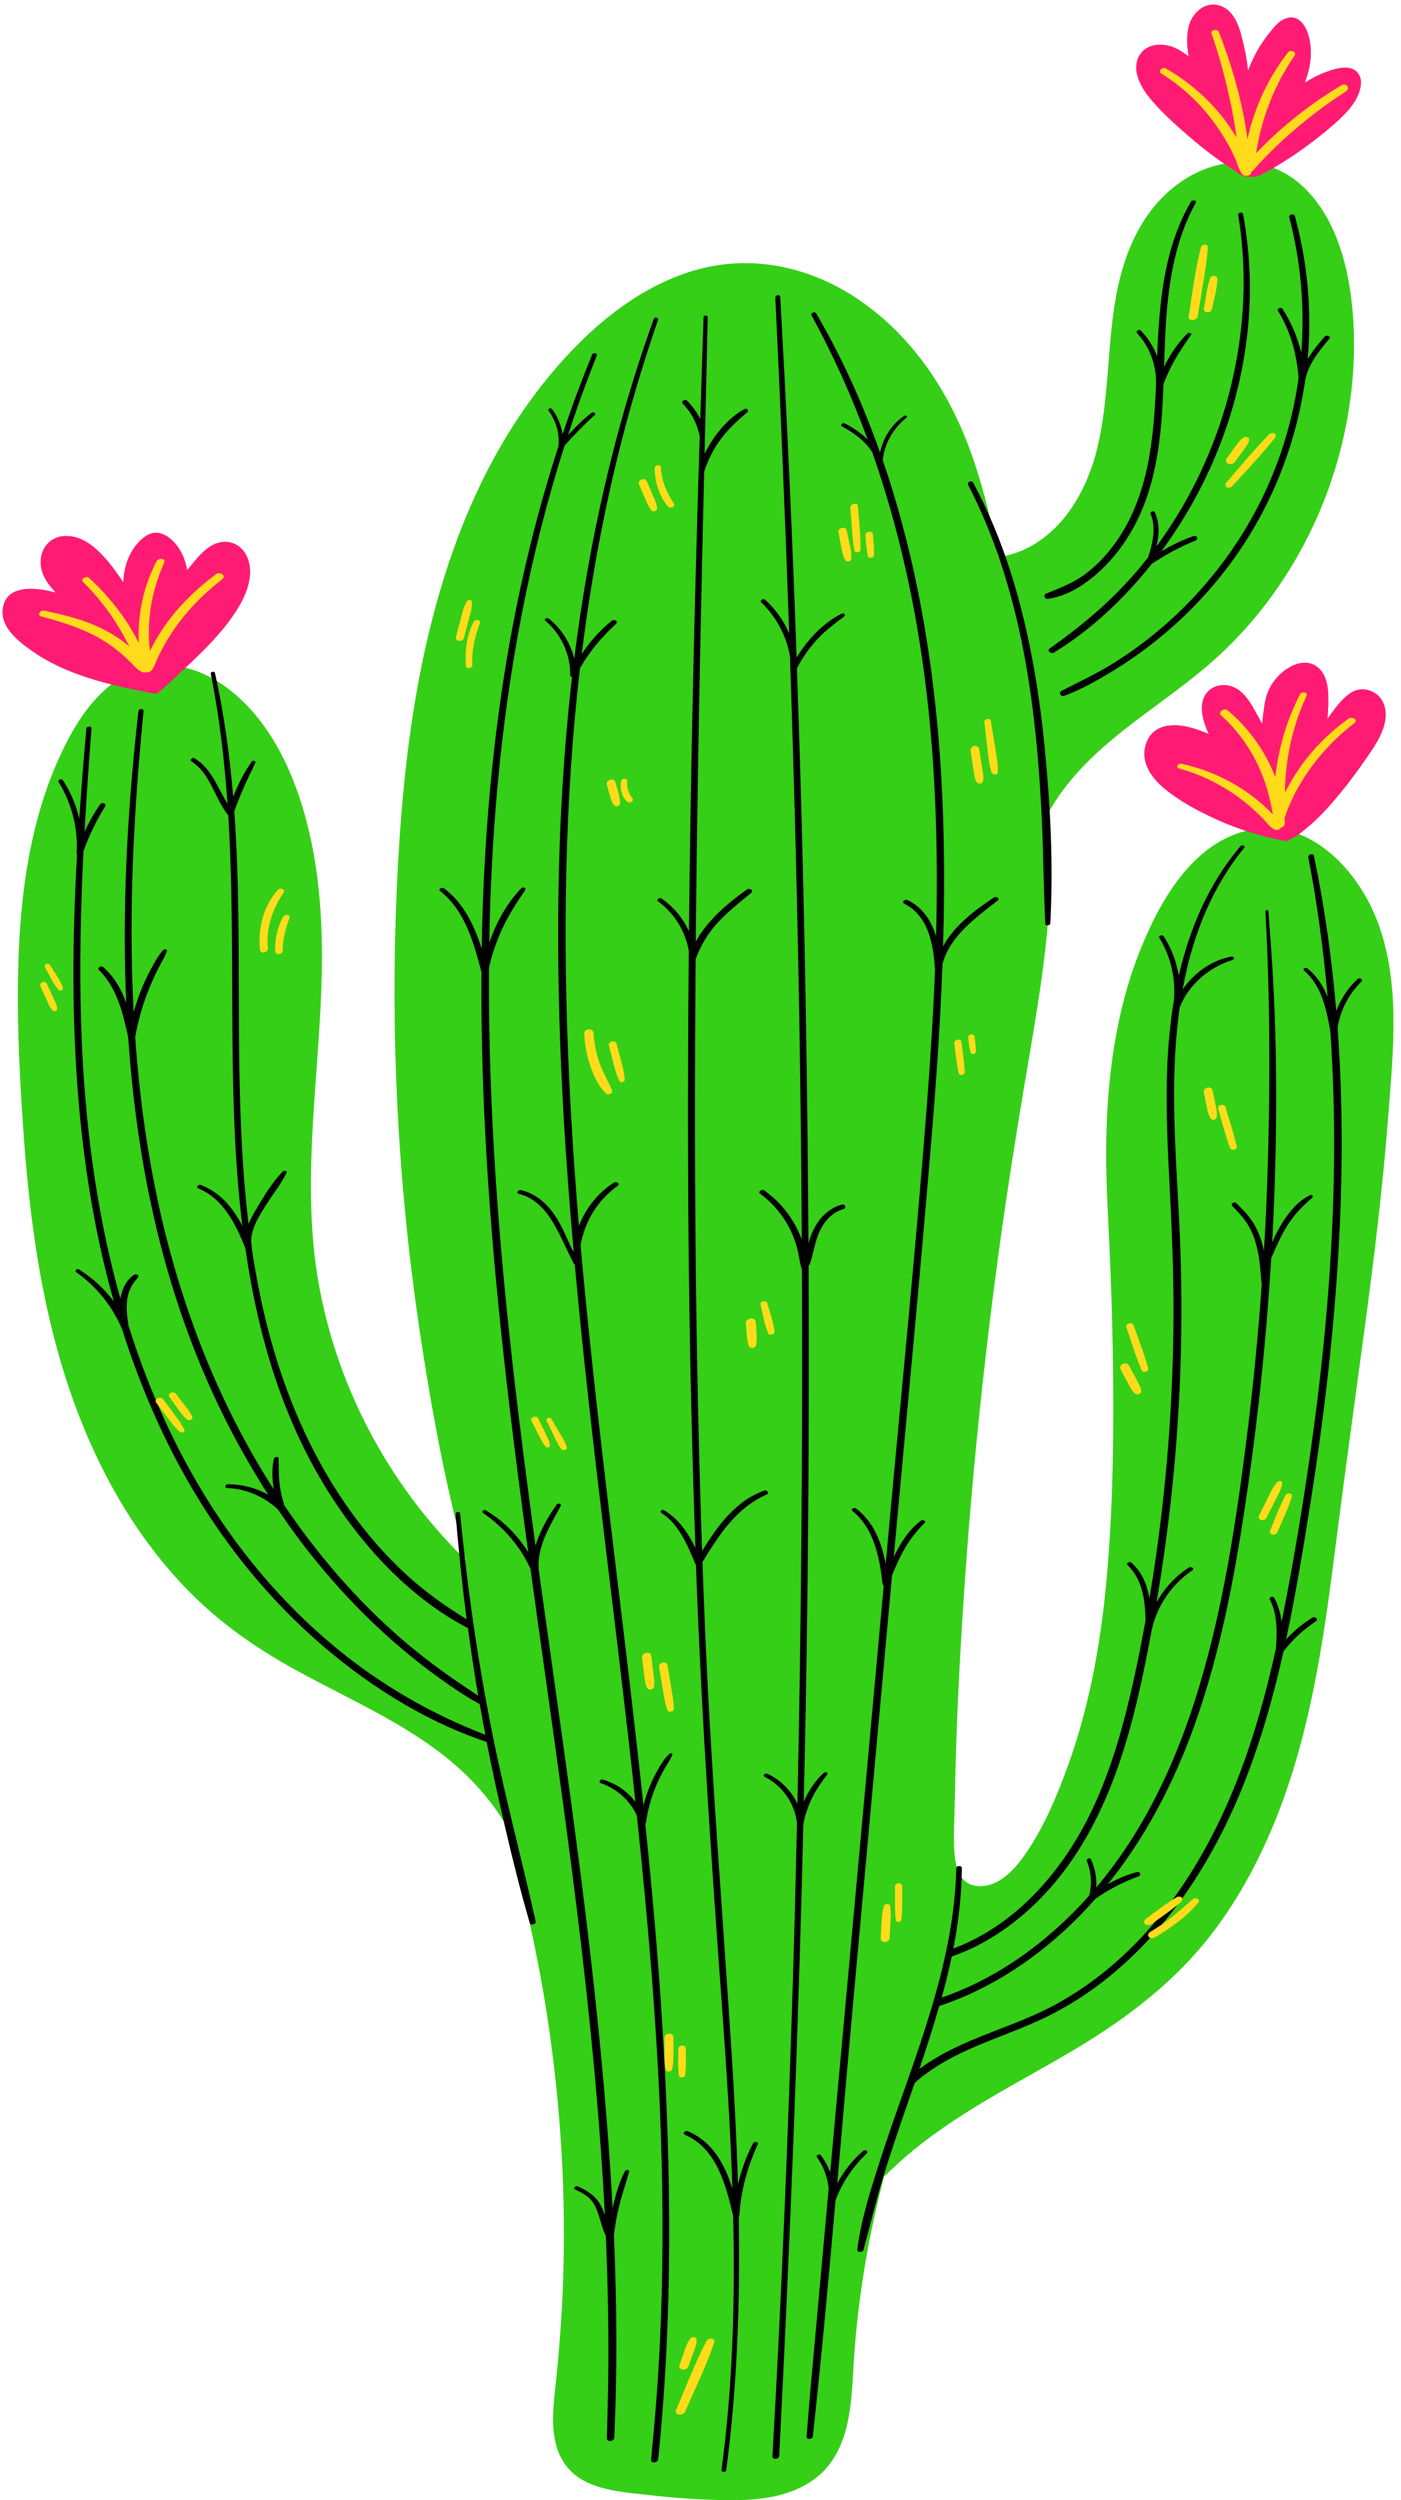
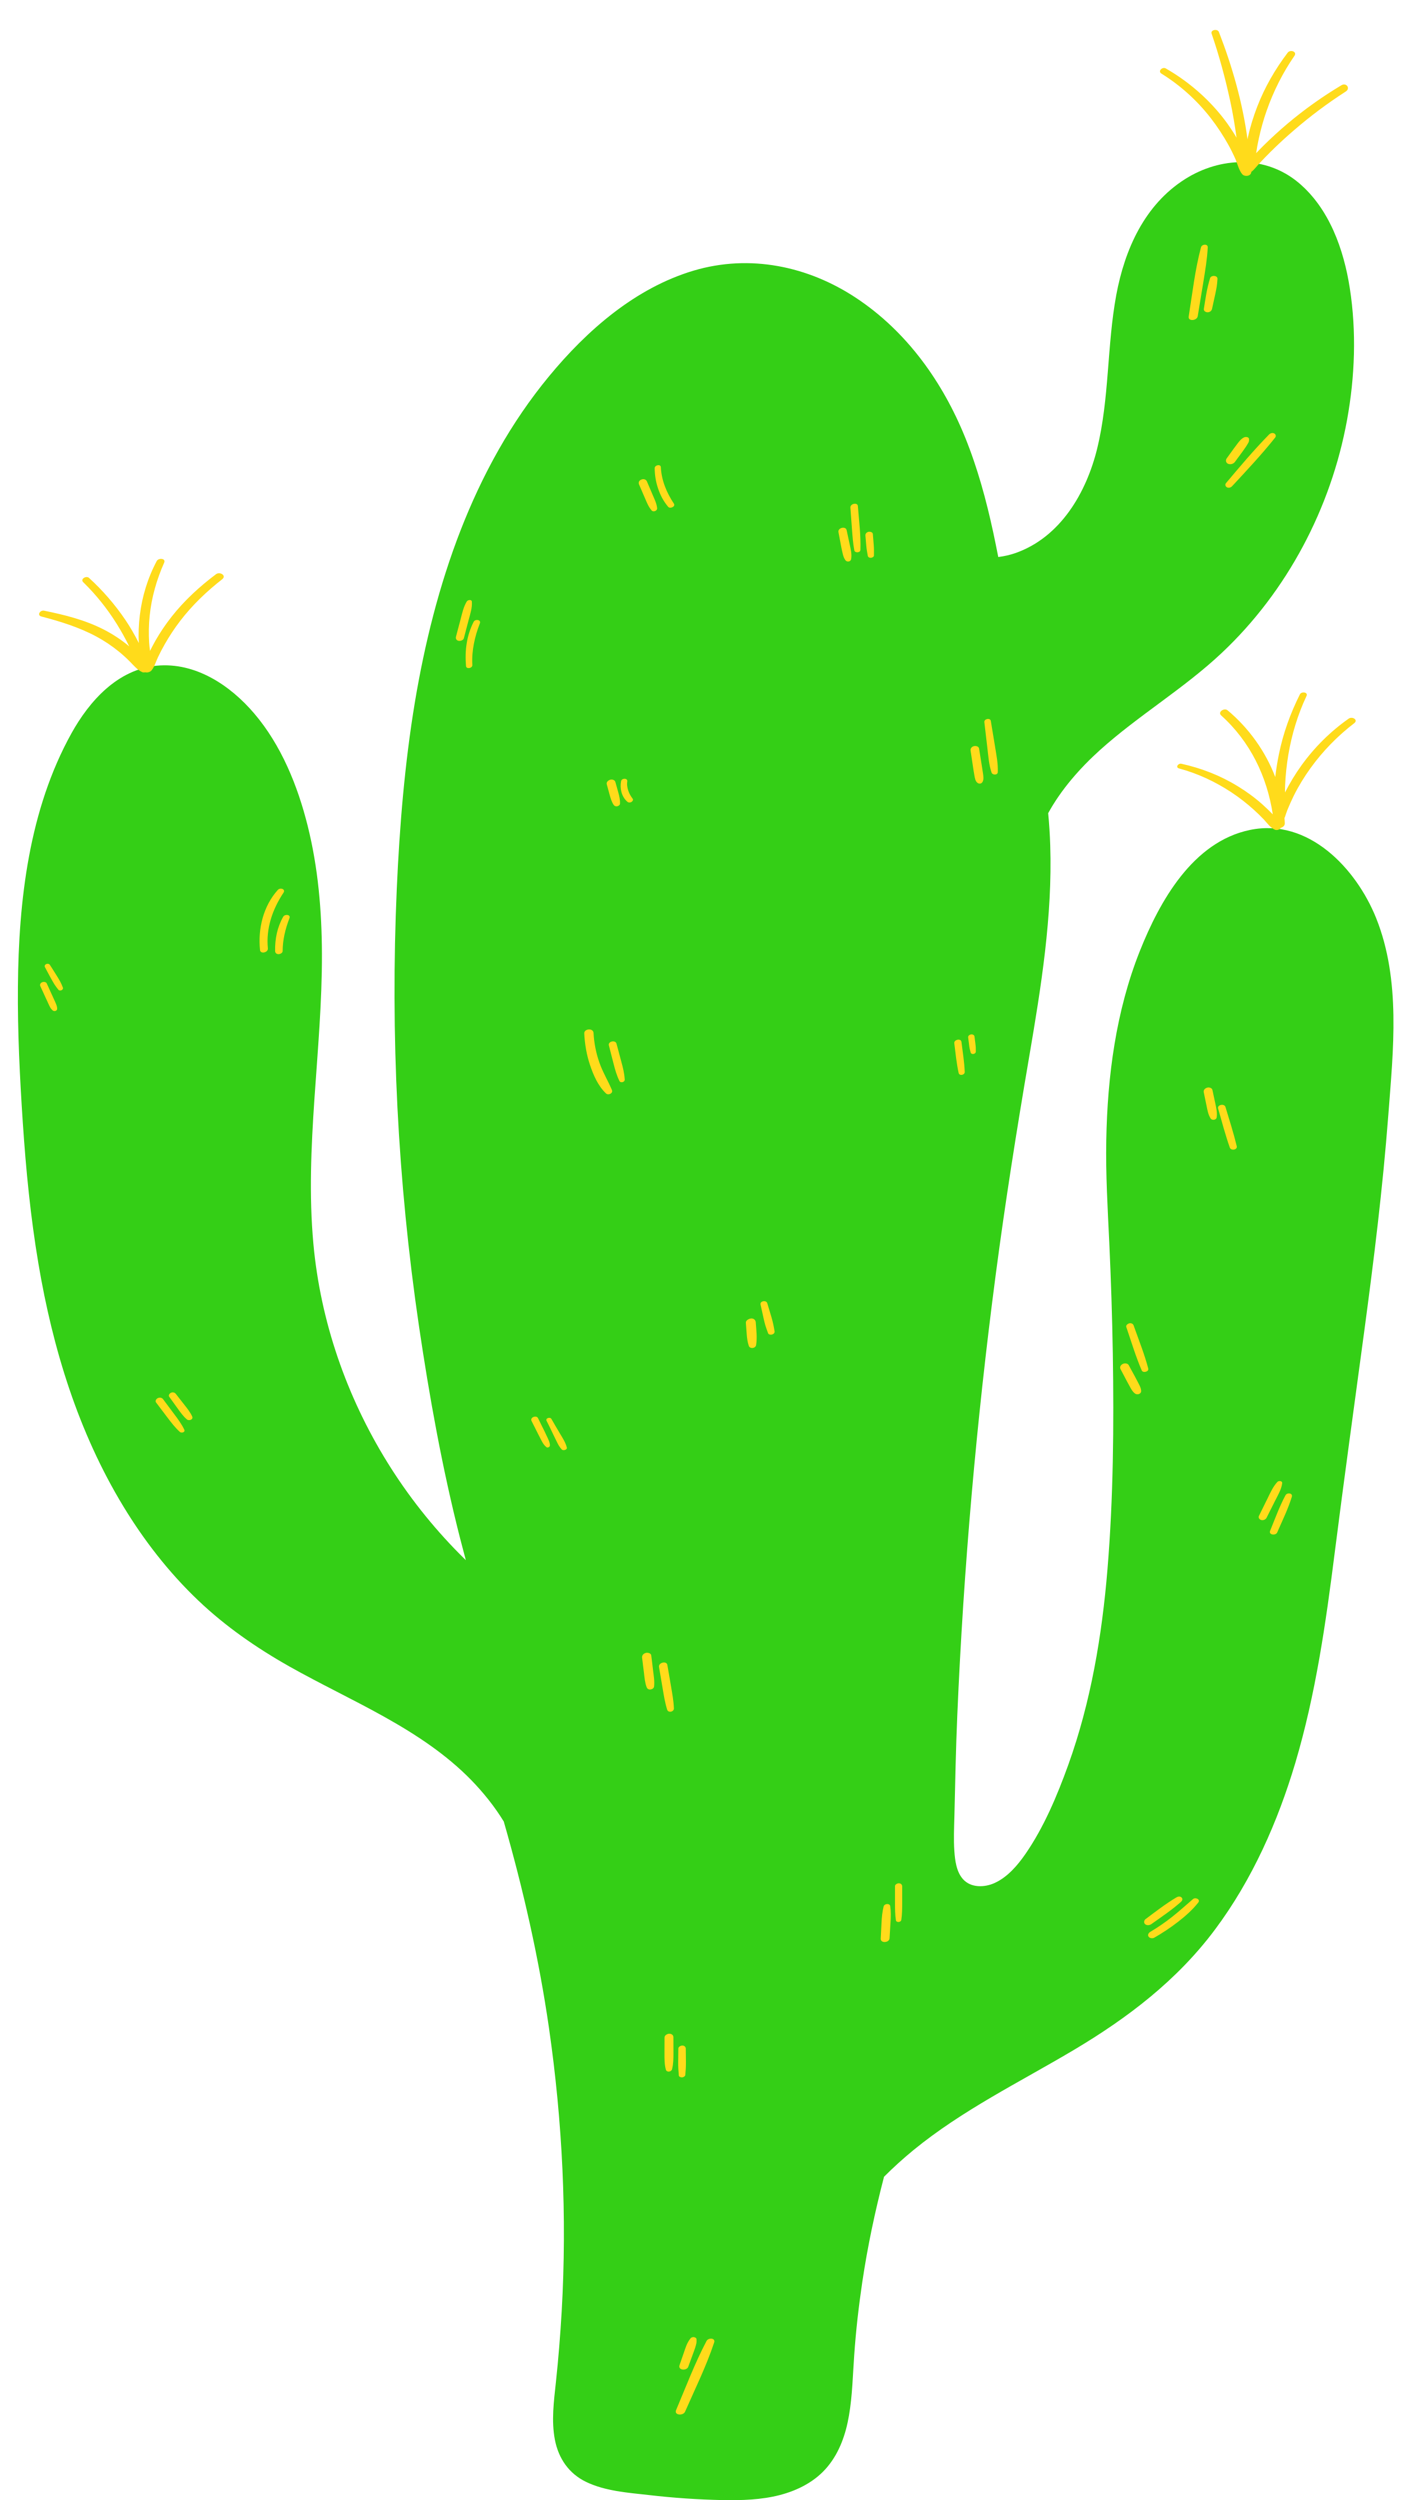
<svg xmlns="http://www.w3.org/2000/svg" fill="#000000" height="500.9" preserveAspectRatio="xMidYMid meet" version="1" viewBox="-0.5 -0.9 280.7 500.9" width="280.7" zoomAndPan="magnify">
  <g id="change1_1">
    <path d="M277.66,222.48c-1.11,14.59-2.91,29.12-4.86,43.61c-1.97,14.67-4.01,29.34-5.87,44.02 c-1.8,14.2-3.82,28.45-7.91,42.21c-3.53,11.84-8.64,23.38-16.05,33.32c-7.61,10.22-17.53,17.76-28.4,24.22 c-10.83,6.43-22.29,12.02-32.08,20.04c-2.02,1.66-3.99,3.44-5.87,5.32c-1.8,6.94-3.29,13.94-4.35,21.06 c-0.72,4.86-1.28,9.75-1.62,14.65c-0.29,4.04-0.36,8.11-1.05,12.11c-0.62,3.68-1.86,7.32-4.26,10.23c-2.44,2.97-5.92,4.76-9.6,5.72 c-3.71,0.96-7.62,1.08-11.44,1.01c-4.94-0.1-9.88-0.44-14.79-1.01c-4.17-0.47-8.73-0.78-12.57-2.63c-3.46-1.66-5.54-4.71-6.26-8.43 c-0.74-3.82-0.21-7.72,0.2-11.55c0.5-4.73,0.89-9.49,1.16-14.25c1.08-18.93,0.16-37.96-2.55-56.72c-2.02-13.99-5.16-27.8-9.06-41.38 c-0.01-0.02-0.03-0.03-0.04-0.05c-1.8-2.93-3.95-5.62-6.34-8.1c-10.1-10.43-24.16-15.9-36.59-22.91c-6.59-3.73-12.77-8-18.27-13.24 c-5.83-5.55-10.81-11.96-14.98-18.83c-9.01-14.84-14.14-31.57-17.01-48.61c-1.58-9.36-2.5-18.8-3.13-28.25 c-0.6-9.06-1.06-18.14-0.98-27.23c0.13-17.26,2.22-35.47,10.73-50.8c3.61-6.49,9.25-12.79,17.1-13.54 c7.72-0.72,14.69,3.91,19.51,9.57c5.42,6.35,8.72,14.51,10.72,22.54c2.09,8.37,2.82,17,2.85,25.61c0.06,19.39-3.49,38.71-1.71,58.11 c1.42,15.52,6.63,30.56,14.83,43.8c4.11,6.64,8.99,12.82,14.49,18.37c0.4,0.41,0.81,0.8,1.22,1.21c-0.39-1.46-0.77-2.91-1.15-4.38 c-3.57-14.01-6.14-28.3-8.25-42.6c-2.13-14.49-3.56-29.08-4.3-43.7c-0.74-14.63-0.78-29.29-0.13-43.92 c0.56-12.49,1.58-24.98,3.63-37.33c3.9-23.34,11.58-46.71,26.82-65.2c7.64-9.27,17.32-17.74,29.02-21.23 c11.24-3.34,22.93-0.92,32.6,5.5c10.13,6.72,17.29,16.79,21.82,27.96c2.48,6.13,4.22,12.53,5.61,18.98c0.35,1.65,0.69,3.3,1.01,4.94 c1.19-0.15,2.35-0.41,3.49-0.81c8.98-3.17,14.17-12.11,16.32-20.9c2.47-10.09,1.95-20.6,3.83-30.78c1.7-9.15,5.67-18.09,13.79-23.23 c7.09-4.48,16.12-4.81,22.73,0.72c6.17,5.17,9.07,13.4,10.27,21.13c1.36,8.71,1.03,17.75-0.55,26.41 c-3.21,17.64-12.02,34.37-25.11,46.68c-7.6,7.16-16.66,12.49-24.41,19.47c-4.01,3.62-7.74,7.86-10.36,12.63 c0.2,2.13,0.34,4.27,0.41,6.42c0.46,14.25-1.83,28.41-4.22,42.41c-2.49,14.56-4.8,29.14-6.72,43.78 c-3.84,29.24-6.42,58.64-7.68,88.11c-0.29,6.76-0.42,13.53-0.58,20.3c-0.06,2.3-0.17,4.6-0.01,6.9c0.13,1.89,0.4,4.14,1.71,5.63 c1.57,1.79,4.31,1.72,6.34,0.8c2.57-1.16,4.57-3.49,6.15-5.76c3.74-5.4,6.4-11.75,8.62-17.9c4.53-12.59,6.76-25.89,7.86-39.2 c1.18-14.33,1.3-28.79,1.07-43.18c-0.12-7.43-0.37-14.86-0.71-22.29c-0.32-6.83-0.73-13.65-0.6-20.49 c0.23-12.84,1.94-25.86,6.7-37.85c3.97-9.99,10.61-21.95,22.1-24.32c11.74-2.43,21.28,7.73,25.27,17.66 C280.2,195.48,278.65,209.45,277.66,222.48z" fill="#34cf16" />
  </g>
  <g id="change2_1">
-     <path d="M99.25,351.69c2.32,10.83,5.18,21.55,7.57,32.36c0.14,0.63-1.01,0.91-1.19,0.29c-1.81-6.22-3.38-12.5-4.85-18.81 c-1.36-5.79-2.63-11.59-3.78-17.43c-12.89-4.32-24.73-11.95-34.8-20.98c-10.77-9.67-19.69-21.28-26.58-33.99 c-4.79-8.84-8.63-18.15-11.66-27.72c-0.01-0.02-0.03-0.03-0.03-0.05c-1.9-4.53-5.12-8.54-9.14-11.36c-0.44-0.31,0.14-0.81,0.51-0.57 c2.74,1.7,5.1,3.88,7,6.42c-1.04-3.7-1.97-7.43-2.79-11.18c-3.56-16.41-5.04-33.2-5.27-49.97c-0.13-9.48,0.16-18.94,0.69-28.4 c-0.07-0.08-0.11-0.18-0.1-0.31c0.36-4.92-1.02-10.02-3.58-14.21c-0.28-0.45,0.59-0.76,0.85-0.36c1.57,2.4,2.64,4.99,3.28,7.69 c0.41-6.01,0.89-12.02,1.42-18.03c0.05-0.53,1.08-0.57,1.03,0.01c-0.16,2.14-0.32,4.28-0.48,6.43c-0.34,4.73-0.65,9.47-0.91,14.22 c0.88-1.92,1.92-3.77,3.13-5.49c0.36-0.5,1.37-0.18,0.97,0.46c-1.76,2.82-3.17,5.78-4.31,8.9c-0.57,11.48-0.84,22.98-0.48,34.47 c0.51,16.54,2.35,33.08,6.29,49.19c0.49,2.01,1.03,4.02,1.59,6.01c0.02-0.12,0.03-0.24,0.06-0.36c0.36-1.74,1.2-3.52,2.78-4.46 c0.37-0.22,1.03,0.18,0.67,0.59c-1.07,1.2-1.84,2.51-2.11,4.12c-0.31,1.83-0.07,3.69,0.21,5.51c3.55,11.28,8.24,22.21,14.28,32.38 c7.22,12.17,16.39,23.21,27.32,32.21c8.99,7.41,19.09,13.23,29.91,17.4c-0.4-2.04-0.78-4.09-1.14-6.14c-1.4-0.78-2.77-1.6-4.11-2.48 c-10.91-7.18-20.57-16.21-28.79-26.34c-2.68-3.29-5.18-6.72-7.56-10.23c-2.75-2.51-6.39-4.13-10.12-4.25 c-0.61-0.02-0.42-0.75,0.11-0.75c2.87,0,5.65,0.72,8.1,2.1c-4.2-6.53-7.92-13.37-11.15-20.43c-5.89-12.88-10.07-26.44-12.86-40.32 c-2.05-10.21-3.34-20.55-4.05-30.93c-1.04-4.76-2.24-9.89-5.83-13.43c-0.46-0.45,0.41-0.97,0.81-0.62c2.24,1.94,3.64,4.46,4.63,7.16 c-0.14-3.31-0.25-6.62-0.28-9.93c-0.17-16.21,0.92-32.4,2.72-48.51c0.06-0.53,1.1-0.57,1.04,0.01c-0.2,1.97-0.38,3.94-0.56,5.91 c-1.42,15.94-2.19,31.97-1.7,47.98c0.07,2.14,0.16,4.28,0.27,6.41c0.41-1.44,0.88-2.87,1.43-4.26c0.56-1.42,1.2-2.81,1.92-4.16 c0.73-1.35,1.52-2.9,2.59-4.02c0.25-0.26,0.86-0.15,0.7,0.29c-0.49,1.36-1.36,2.64-1.99,3.95c-0.65,1.36-1.26,2.74-1.81,4.14 c-1.12,2.88-1.95,5.85-2.5,8.89c-0.01,0.03-0.03,0.06-0.04,0.1c0.86,12.24,2.54,24.43,5.32,36.39c3.09,13.24,7.53,26.16,13.5,38.38 c2.67,5.47,5.66,10.79,8.95,15.93c-0.05-0.33-0.1-0.66-0.14-0.99c-0.18-1.7-0.23-3.5,0.18-5.17c0.09-0.36,0.9-0.55,0.92-0.07 c0.06,1.67,0,3.33,0.19,5c0.17,1.51,0.51,3,0.98,4.45c3.24,4.79,6.75,9.41,10.54,13.78c4.3,4.96,8.96,9.61,13.98,13.86 c4.53,3.84,9.36,7.22,14.31,10.47c-0.2-1.14-0.39-2.27-0.57-3.41c-0.54-3.37-1.04-6.74-1.48-10.12 c-11.23-5.85-20.44-15.67-27.25-26.18c-9.81-15.13-14.82-32.34-17.36-49.99c-1.94-4.77-4.39-9.88-9.45-11.95 c-0.5-0.2,0.05-0.84,0.45-0.69c3.97,1.43,6.51,4.62,8.4,8.19c-0.86-7.1-1.35-14.24-1.63-21.33c-0.78-20.28,0.06-40.7-1.19-60.96 c-0.03-0.02-0.07-0.04-0.1-0.07c-2.63-3.34-3.5-8.25-7.23-10.66c-0.5-0.32,0.14-0.9,0.56-0.65c3.43,2.05,4.62,5.89,6.62,9.12 c-0.61-8.72-1.62-17.42-3.35-26.05c-0.08-0.44,0.74-0.58,0.84-0.14c1.83,8.18,2.95,16.46,3.65,24.79c0.97-2.49,2.19-4.89,3.73-7.07 c0.21-0.3,0.9-0.11,0.7,0.29c-1.55,3.17-3.05,6.36-4.21,9.71c0.51,7.05,0.73,14.14,0.82,21.21c0.28,20.37-0.41,41.13,2.04,61.44 c0.42-1,0.96-1.97,1.5-2.9c1.54-2.63,3.23-5.41,5.35-7.61c0.24-0.26,0.99-0.16,0.76,0.3c-1.2,2.4-2.97,4.54-4.37,6.83 c-1.42,2.32-3.18,5.08-2.59,7.93c0.02,0.09,0.01,0.18-0.01,0.26c1.01,6.83,2.4,13.61,4.36,20.29c3.34,11.42,8.28,22.41,15.19,32.13 c3.37,4.72,7.18,9.15,11.46,13.07c3.72,3.41,7.77,6.28,12.03,8.9c-0.89-6.99-1.61-14.02-2.2-21.06c-0.04-0.48,0.85-0.64,0.9-0.17 c0.64,6.45,1.38,12.88,2.27,19.3c0.13,0.92,0.26,1.84,0.39,2.76c0.07,0.52,0.15,1.04,0.23,1.56c0.69,4.7,1.48,9.4,2.34,14.08 c0,0.01,0.01,0.01,0.01,0.01c0,0.07,0.02,0.14,0.03,0.21c0.44,2.37,0.89,4.74,1.38,7.11c0.09,0.45,0.18,0.89,0.27,1.34 C98.81,349.64,99.02,350.67,99.25,351.69z M208.29,164.61c0.28,6.53,0.32,13.06,0.64,19.58c0.02,0.49,0.99,0.36,1.01-0.1 c0.63-11.9,0-23.97-1.19-35.82c-1.18-11.71-3.2-23.38-6.78-34.61c-1.97-6.17-4.45-12.18-7.5-17.89c-0.27-0.5-1.29-0.09-1,0.47 C204.3,117.19,207.29,141.34,208.29,164.61z M209.4,119.08c4.86-0.59,9.5-4.25,12.65-7.8c3.36-3.77,5.84-8.31,7.41-13.11 c2.35-7.18,2.88-14.64,3.16-22.14c0.64-1.65,1.37-3.27,2.25-4.81c1-1.73,2.13-3.38,3.26-5.03c0.27-0.4-0.48-0.51-0.71-0.29 c-1.94,1.9-3.48,4.22-4.69,6.7c0.14-4.23,0.27-8.46,0.69-12.65c0.7-7,2.2-14.01,5.65-20.2c0.3-0.53-0.7-0.67-0.96-0.23 c-5.47,9.39-6.33,20.29-6.77,30.95c-0.73-1.9-1.84-3.67-3.28-5.15c-0.33-0.34-1.11,0.11-0.73,0.52c2.6,2.84,3.96,6.67,3.78,10.51 c-0.47,10.91-1.55,22.25-8.05,31.39c-1.68,2.37-3.69,4.54-6.02,6.3c-2.46,1.86-5.15,2.85-7.96,4 C208.49,118.3,208.76,119.16,209.4,119.08z M231.19,108.59c0.15-0.6,0.28-1.2,0.36-1.83c0.2-1.72,0.06-3.43-0.67-5.02 c-0.2-0.44-1.06-0.12-0.85,0.36c0.66,1.53,0.7,3.19,0.46,4.82c-0.2,1.29-0.53,2.63-0.98,3.88c-0.95,1.21-1.92,2.39-2.94,3.54 c-4.95,5.64-10.61,10.35-16.73,14.66c-0.68,0.48,0.23,1.21,0.82,0.85c7.48-4.58,14.09-10.81,19.61-17.79 c1.36-0.86,2.71-1.73,4.13-2.49c1.51-0.81,3.07-1.54,4.66-2.19c0.63-0.26,0.23-1.11-0.39-0.89c-1.69,0.6-3.32,1.31-4.9,2.17 c-0.53,0.29-1.06,0.59-1.59,0.91c1.88-2.55,3.62-5.19,5.2-7.87c6.73-11.38,11-24.22,12.2-37.4c0.68-7.44,0.33-14.96-1.02-22.31 c-0.1-0.52-1.06-0.32-0.98,0.2c2.11,12.77,1.09,25.95-2.55,38.35C242.09,90.58,237.4,100.15,231.19,108.59z M133.63,350.48 c-0.92,0.83-1.61,1.96-2.23,3.02c-0.66,1.13-1.23,2.3-1.72,3.51c-0.51,1.24-0.93,2.52-1.26,3.82c-1.5-14.21-3.2-28.4-4.91-42.58 c-2.79-23.2-5.63-46.4-7.68-69.67c0.85-4.74,3.33-8.95,7.4-11.87c0.64-0.46-0.25-0.98-0.76-0.65c-3.14,1.99-5.62,5.12-6.98,8.65 c-0.28-3.39-0.55-6.77-0.79-10.17c-1.96-27.21-2.63-54.56-0.8-81.8c0.44-6.6,1.04-13.19,1.81-19.77c1.89-3.31,4.36-6.26,7.17-8.83 c0.59-0.54-0.28-1.08-0.8-0.67c-2.38,1.89-4.38,4.16-6.03,6.68c2.41-19.39,6.3-38.59,12.12-57.25c1.01-3.25,2.05-6.48,3.17-9.7 c0.18-0.51-0.68-0.65-0.84-0.22c-7.97,22.01-13.05,44.9-15.95,68.1c-0.75-3.16-2.55-6.03-5.14-8.07c-0.32-0.25-1.03,0.13-0.65,0.45 c3.17,2.68,5.03,6.73,4.99,10.89c0,0.27,0.16,0.41,0.36,0.45c-0.26,2.23-0.5,4.46-0.72,6.69c-2.65,27.15-2.51,54.5-0.94,81.7 c0.51,8.78,1.18,17.54,1.95,26.29c-0.01,0.14-0.03,0.28-0.03,0.42c-1.25-2.48-2.19-5.13-3.79-7.43c-1.63-2.35-3.89-4.31-6.74-4.93 c-0.53-0.11-0.99,0.63-0.36,0.77c2.91,0.67,5.07,2.9,6.6,5.36c1.7,2.73,2.91,5.78,4.39,8.63c0.04,0.08,0.11,0.13,0.19,0.17 c1.65,18.22,3.76,36.41,5.94,54.57c2.13,17.68,4.31,35.36,6.21,53.06c-1.64-2.12-3.92-3.71-6.56-4.45c-0.5-0.14-0.94,0.54-0.35,0.73 c3.16,1.05,5.79,3.44,7.19,6.44c1.1,10.38,2.09,20.78,2.92,31.19c2.29,28.93,3.19,58.03,0.91,86.99c-0.29,3.64-0.62,7.28-0.98,10.92 c-0.08,0.8,1.35,0.63,1.43-0.1c2.97-28.7,2.63-57.79,0.86-86.56c-0.83-13.61-2.04-27.19-3.44-40.75c0.06-0.07,0.11-0.16,0.13-0.26 c0.36-2.46,1-4.86,1.95-7.16c0.45-1.09,0.97-2.15,1.53-3.19c0.58-1.06,1.32-2.08,1.8-3.19 C134.37,350.37,133.84,350.29,133.63,350.48z M165.21,354.66c0.33-0.44-0.36-0.64-0.66-0.37c-1.72,1.56-3.07,3.6-4.01,5.81 c0.29-12.6,0.53-25.21,0.69-37.81c0.3-23.22,0.38-46.44,0.28-69.66c0.11-0.04,0.2-0.1,0.23-0.19c0.79-2.29,1.02-4.71,2.11-6.91 c0.94-1.88,2.48-3.58,4.56-4.16c0.71-0.2,0.5-1.1-0.22-0.92c-2.24,0.57-4.05,2.17-5.21,4.13c-0.65,1.09-1.15,2.33-1.5,3.61 c-0.18-31.62-0.72-63.23-1.65-94.84c-0.2-6.8-0.42-13.59-0.66-20.39c0.02-0.03,0.05-0.06,0.07-0.09c1.09-2.08,2.45-4.02,4.06-5.74 c1.6-1.71,3.44-3.11,5.31-4.5c0.42-0.31-0.06-0.79-0.46-0.59c-3.76,1.89-6.84,5.18-9.04,8.8c-0.85-24.11-1.92-48.21-3.29-72.3 c-0.03-0.52-1-0.33-0.98,0.2c1.07,22.41,2,44.83,2.78,67.26c-1.11-2.54-2.73-4.85-4.83-6.75c-0.36-0.33-1.17,0.14-0.75,0.55 c2.97,2.85,4.99,6.64,5.73,10.69c1.1,32.34,1.87,64.7,2.21,97.06c0.07,6.62,0.12,13.23,0.16,19.85c-0.42-1.11-0.94-2.16-1.48-3.12 c-1.48-2.64-3.56-4.93-6.04-6.67c-0.44-0.31-1.36,0.25-0.83,0.64c2.35,1.73,4.27,3.95,5.67,6.51c0.69,1.27,1.24,2.61,1.64,4.01 c0.4,1.39,0.55,2.82,0.9,4.21c0.03,0.1,0.09,0.17,0.16,0.22c0.16,35.76-0.12,71.53-0.89,107.28c-1.24-2.6-3.36-4.78-6.01-6 c-0.42-0.19-1.06,0.36-0.54,0.62c3.55,1.75,5.99,5.3,6.46,9.22c-0.24,10.72-0.51,21.43-0.84,32.14c-0.98,31.6-2.28,63.19-4.08,94.75 c-0.04,0.77,1.32,0.63,1.36-0.08c2.15-42.19,3.83-84.4,4.84-126.63c0.38-1.81,0.94-3.55,1.76-5.21 C163.03,357.63,164.1,356.14,165.21,354.66z M150.39,428.51c-1.37,2.61-2.36,5.39-3.03,8.24c-0.26-8.81-0.72-17.61-1.28-26.39 c-1.78-27.84-4.05-55.63-5.26-83.5c-0.21-4.93-0.4-9.85-0.58-14.78c3.27-5.4,6.82-10.89,12.82-13.53c0.7-0.31,0.11-1-0.49-0.79 c-5.69,2.05-9.34,7.08-12.4,12.09c-1.37-39.52-1.63-79.08-1.29-118.62c0-0.01,0.01-0.01,0.01-0.02c1.07-2.82,2.49-5.23,4.57-7.43 c1.99-2.1,4.27-3.92,6.5-5.75c0.66-0.54-0.3-1.09-0.85-0.69c-2.57,1.85-5.05,3.82-7.17,6.19c-1.14,1.28-2.23,2.71-3.04,4.27 c0.09-9.97,0.22-19.95,0.38-29.92c0.33-21.44,0.8-42.87,1.31-64.3c0.67-2.09,1.65-4.09,2.9-5.91c1.58-2.31,3.6-4.15,5.71-5.97 c0.43-0.37-0.08-0.89-0.53-0.65c-2.57,1.4-4.68,3.65-6.31,6.05c-0.63,0.94-1.2,1.92-1.69,2.94c0.01-0.67,0.03-1.33,0.04-2 c0.02-0.7,0.04-1.42,0.05-2.12c0.18-7.74,0.36-15.49,0.54-23.23c0.01-0.48-0.82-0.48-0.84-0.04c-0.23,6.79-0.45,13.59-0.66,20.38 c-0.68-1.37-1.63-2.63-2.66-3.66c-0.39-0.39-1.29,0.17-0.83,0.63c1.04,1.06,1.87,2.29,2.47,3.63c0.41,0.92,0.69,1.89,0.91,2.87 c-0.07,2.18-0.14,4.37-0.2,6.54c0,0.01-0.01,0.01,0,0.02c-0.03,0.8-0.05,1.61-0.08,2.41c-0.89,30.06-1.56,60.14-1.88,90.22 c-1.19-2.63-3.08-4.92-5.53-6.6c-0.35-0.24-1.07,0.3-0.65,0.6c3.22,2.36,5.46,5.95,6.15,9.88c-0.13,14.06-0.2,28.12-0.15,42.18 c0.08,25.84,0.56,51.67,1.48,77.49c-1.47-3.01-3.32-5.81-6.31-7.57c-0.36-0.21-0.93,0.27-0.5,0.55c3.54,2.29,5.22,6.45,6.78,10.19 c0.03,0.07,0.09,0.11,0.14,0.15c0.05,1.36,0.09,2.71,0.14,4.07c1.09,27.91,2.98,55.75,5.01,83.61c0.9,12.42,1.73,24.88,2.15,37.33 c-1.54-4.86-4.02-9.46-8.98-11.48c-0.46-0.19-1.15,0.44-0.58,0.69c6.41,2.75,8.24,10.1,9.71,16.25c0.4,17-0.07,34-2.33,50.92 c-0.07,0.53,0.88,0.51,0.95,0.02c2.22-16.82,2.79-33.76,2.5-50.69c0.06-0.08,0.11-0.16,0.12-0.26c0.29-4.97,1.63-9.78,3.69-14.3 C151.56,428.19,150.62,428.08,150.39,428.51z M124.7,434.11c-1.09,2.08-1.73,4.37-2.29,6.64c-0.07,0.26-0.11,0.53-0.17,0.79 c-0.69-13.07-1.81-26.11-3.16-39.09c-2.94-28.34-7.15-56.53-11.07-84.75c-0.19-1.39-0.38-2.78-0.57-4.17 c-0.36-4.65,2.26-8.71,4.4-12.7c0.24-0.45-0.56-0.64-0.79-0.31c-1.75,2.5-3.41,5.31-4.25,8.3c-3.31-24.3-6.31-48.65-7.95-73.14 c-0.95-14.2-1.47-28.44-1.38-42.67c0.59-2.67,1.48-5.26,2.62-7.75c1.27-2.76,2.9-5.27,4.59-7.78c0.34-0.51-0.43-0.75-0.76-0.4 c-2.92,3.06-4.99,6.87-6.39,10.89c0.18-10.48,0.7-20.96,1.66-31.41c2.11-23.1,6.37-46.06,13.43-68.17c1.89-2.17,3.92-4.18,6.02-6.15 c0.36-0.33-0.3-0.67-0.6-0.44c-1.71,1.33-3.28,2.87-4.74,4.49c0.74-2.26,1.5-4.51,2.3-6.76c1.1-3.08,2.25-6.12,3.46-9.15 c0.22-0.56-0.73-0.7-0.92-0.23c-2.16,5.26-4.13,10.58-5.94,15.96c-0.27-1.84-0.99-3.59-2.14-5.1c-0.21-0.27-0.9,0.04-0.67,0.35 c1.53,2.06,2.27,4.63,1.99,7.19c-5.97,18.36-9.97,37.32-12.37,56.49c-1.83,14.64-2.76,29.37-3,44.12 c-1.49-4.64-3.55-9.09-7.58-12.09c-0.39-0.29-1.21,0.19-0.75,0.55c5,3.93,6.74,10.36,8.28,16.24c-0.07,10.32,0.18,20.64,0.69,30.94 c1.34,27.23,4.51,54.31,8.14,81.31c0.18,1.34,0.37,2.67,0.55,4c-2.13-3.43-5.02-6.36-8.55-8.43c-0.36-0.21-0.92,0.26-0.5,0.55 c4.1,2.81,7.44,6.68,9.5,11.2c0.46,3.35,0.91,6.7,1.38,10.06c1.18,8.39,2.36,16.78,3.53,25.18c1.97,14.18,3.88,28.36,5.52,42.58 c1.98,17.17,3.59,34.4,4.47,51.66c-0.2-0.59-0.43-1.17-0.7-1.72c-1.01-2.05-2.7-3.12-4.72-4.04c-0.42-0.19-1.06,0.37-0.54,0.62 c1,0.48,2.03,0.97,2.84,1.74c0.77,0.73,1.27,1.68,1.62,2.67c0.59,1.61,0.94,3.33,1.69,4.88c0.43,9.98,0.61,19.98,0.46,29.97 c-0.06,3.53-0.15,7.06-0.25,10.59c-0.02,0.83,1.45,0.64,1.49-0.13c0.62-13.52,0.51-27.08-0.08-40.63c0.27-2.11,0.65-4.21,1.17-6.27 c0.55-2.15,1.31-4.23,1.87-6.38C125.66,433.77,124.86,433.79,124.7,434.11z M172.46,430.02c-2.14,1.83-3.89,4.07-5.21,6.55 c1.04-11.93,2.06-23.86,3.14-35.78c2.61-28.7,5.23-57.4,7.84-86.09c0.68-1.64,1.39-3.26,2.24-4.82c1.14-2.09,2.58-3.96,4.27-5.63 c0.41-0.41-0.37-0.75-0.71-0.49c-2.45,1.84-4.12,4.48-5.46,7.28c2.52-27.56,5.17-55.12,7.47-82.71c1-12.01,1.86-24.05,2.3-36.11 c1.52-5.63,6.64-9.23,11.01-12.66c0.59-0.47-0.24-0.96-0.73-0.63c-3.93,2.59-7.9,5.64-10.17,9.75c0.45-14.96,0.23-29.94-1.19-44.85 c-1.69-17.78-5.07-35.58-10.89-52.52c0.33-3.33,2.07-6.37,4.71-8.5c0.33-0.26-0.08-0.59-0.38-0.4c-2.55,1.65-4.24,4.39-4.88,7.34 c-2.32-6.55-4.99-12.97-8.1-19.2c-1.47-2.94-3.03-5.82-4.68-8.66c-0.27-0.46-1.22-0.09-0.94,0.42c4.4,8.03,8.12,16.36,11.25,24.89 c-1.3-1.33-2.9-2.4-4.61-3.27c-0.41-0.21-1.03,0.34-0.53,0.61c2.27,1.2,4.62,2.91,6.04,5.14c5.33,15.19,8.8,31.02,10.76,47.07 c2.02,16.57,2.46,33.26,2.04,49.93c-0.95-3.07-2.65-5.79-5.76-7.27c-0.49-0.23-1.21,0.45-0.61,0.75c4.79,2.39,5.85,8.12,6.13,12.96 c0,0.05,0.02,0.08,0.03,0.12c-0.34,8.82-0.9,17.63-1.57,26.42c-2.18,28.56-5.06,57.08-7.66,85.61c-0.22,2.39-0.44,4.78-0.65,7.17 c-0.83-4.26-2.36-8.4-5.95-11.12c-0.36-0.27-1.15,0.17-0.72,0.51c4.38,3.53,5.42,9.37,6.05,14.64c0.02,0.15,0.1,0.25,0.22,0.3 c-2.25,24.67-4.49,49.34-6.75,74.01c-1.32,14.51-2.65,29.02-3.98,43.54c-0.45-1.2-1.07-2.34-1.84-3.39 c-0.27-0.36-1.1-0.07-0.81,0.34c1.33,1.87,2.12,4.06,2.35,6.32c-1.19,13.04-2.37,26.08-3.55,39.12c-0.32,3.52-0.61,7.03-0.87,10.55 c-0.05,0.71,1.18,0.6,1.25-0.04c1.72-15.74,3.16-31.52,4.55-47.3c1.33-3.56,3.48-6.73,6.22-9.36 C173.6,430.12,172.81,429.73,172.46,430.02z M271.53,195.22c-1.93,1.78-3.39,3.99-4.3,6.42c-0.67-7.91-1.66-15.79-3.04-23.61 c-0.43-2.48-0.91-4.96-1.42-7.44c-0.13-0.6-1.26-0.34-1.14,0.27c1.78,9.26,3.04,18.62,3.88,28.01c-0.88-2.21-2.14-4.22-4.09-5.77 c-0.32-0.25-1.03,0.12-0.65,0.45c3.57,3.08,4.53,7.88,5.29,12.33c0.56,8.46,0.81,16.95,0.73,25.42c-0.18,20.38-2.1,40.71-5.04,60.87 c-1.46,9.99-3.12,19.96-5.07,29.86c-0.13,0.68-0.28,1.36-0.41,2.04c-0.2-1.69-0.63-3.33-1.49-4.86c-0.24-0.42-1.1-0.1-0.86,0.37 c1.56,3.02,1.45,6.51,1.22,9.82c-1.55,7-3.38,13.94-5.7,20.72c-5.61,16.39-14.34,32.07-27.79,43.32c-3.25,2.7-6.74,5.12-10.45,7.15 c-4.13,2.27-8.53,3.92-12.92,5.62c-5.06,1.96-10.22,4.16-14.58,7.41c1.42-4.18,2.78-8.37,3.99-12.61 c10.74-3.56,20.4-10.15,28.29-18.23c1.02-1.05,2.01-2.13,2.97-3.22c2.68-1.92,5.6-3.4,8.7-4.54c0.62-0.23,0.23-1.01-0.36-0.85 c-2.03,0.55-3.99,1.38-5.83,2.43c7.65-9.5,13.3-20.45,17.41-31.97c5.54-15.56,8.41-31.93,10.74-48.23 c2.15-14.99,3.68-30.07,4.59-45.19c0.96-2.28,1.95-4.55,3.27-6.64c1.34-2.13,3.03-3.86,4.93-5.49c0.34-0.29-0.02-0.71-0.4-0.53 c-2.35,1.11-4.1,3.2-5.47,5.36c-0.83,1.31-1.52,2.7-2.14,4.12c0.1-1.86,0.2-3.73,0.28-5.59c0.78-18.03,0.77-36.19-0.55-54.2 c-0.17-2.2-0.33-4.41-0.49-6.61c-0.01-0.14-0.14-0.2-0.26-0.2c-0.17,0-0.34,0.1-0.33,0.27c0.95,17.8,0.98,35.69,0.38,53.5 c-0.16,4.85-0.39,9.7-0.68,14.54c-0.13-0.62-0.27-1.24-0.46-1.85c-0.44-1.46-1.06-2.88-1.91-4.14c-0.9-1.34-2.04-2.49-3.18-3.62 c-0.37-0.37-1.23,0.15-0.8,0.6c1.1,1.13,2.2,2.27,3.05,3.61c0.8,1.26,1.36,2.66,1.75,4.1c0.38,1.41,0.62,2.86,0.77,4.32 c0.13,1.22,0.16,2.46,0.34,3.68c-0.74,10.48-1.77,20.93-3.09,31.35c-2.09,16.48-4.61,33.06-9.38,49.01 c-4.36,14.6-10.8,28.76-20.69,40.46c0.11-1.92-0.23-3.85-1.05-5.63c-0.2-0.43-1.03-0.12-0.83,0.35c0.9,2.19,1.05,4.64,0.46,6.92 c-8.05,9.04-18.08,16.46-29.55,20.43c0.76-2.72,1.44-5.47,2.02-8.24c10.43-3.6,19.19-11.66,25.11-20.85 c8.51-13.22,12.06-28.95,14.89-44.22c1-5.03,3.96-9.39,8.17-12.29c0.55-0.38-0.19-0.87-0.64-0.58c-2.71,1.73-4.92,4.17-6.49,6.97 c2.67-15.72,4.29-31.62,4.8-47.56c0.28-8.71,0.23-17.44-0.15-26.15c-0.38-8.89-1.08-17.78-1.14-26.68 c-0.05-6.23,0.24-12.57,1.12-18.8c1.86-4.64,5.86-8.02,10.61-9.51c0.48-0.15,0.22-0.75-0.24-0.67c-4,0.75-7.5,3.27-9.79,6.61 c1.1-6.02,2.82-11.89,5.44-17.41c1.05-2.2,2.23-4.34,3.57-6.42c1.02-1.58,2.12-3.08,3.31-4.53c0.35-0.43-0.41-0.73-0.71-0.38 c-6.36,7.47-10.2,16.49-12.37,25.94c-0.47-2.79-1.48-5.49-3.04-7.89c-0.25-0.39-1.11-0.09-0.84,0.36c2.29,3.74,3.28,8.14,2.9,12.48 c-0.58,3.47-0.97,6.98-1.19,10.47c-0.55,8.73-0.15,17.48,0.3,26.2c0.45,8.68,0.83,17.36,0.81,26.05 c-0.04,17.36-1.38,34.7-3.98,51.87c-0.27,1.74-0.55,3.47-0.84,5.21c-0.46-2.69-1.47-5.22-3.63-7.14c-0.35-0.31-1.13,0.13-0.73,0.52 c2.99,2.9,3.51,7.09,3.57,11.09c-0.93,5.15-1.96,10.28-3.17,15.37c-1.84,7.77-4.16,15.48-7.6,22.7 c-5.71,11.98-15.1,22.91-27.73,27.64c1.04-5.31,1.65-10.68,1.7-16.09c0.01-0.63-1.11-0.57-1.12,0.01 c-0.12,5.64-0.87,11.16-2.02,16.59c-0.11,0.52-0.22,1.04-0.34,1.56c-0.62,2.78-1.35,5.55-2.15,8.29c-0.15,0.56-0.32,1.13-0.49,1.68 c-1.39,4.65-2.95,9.28-4.57,13.87c-0.41,1.17-0.81,2.33-1.23,3.5c-1.64,4.65-3.28,9.31-4.76,13.97c-1.76,5.5-3.55,11.18-4.27,16.92 c-0.08,0.64,1.08,0.62,1.23,0.09c1.38-4.98,2.55-10.01,4.07-14.95c1.52-4.93,3.21-9.82,4.88-14.69c0.44-1.28,0.88-2.55,1.33-3.83 v-0.01c3.72-3.31,8.34-5.7,12.99-7.63c4.36-1.82,8.82-3.39,13.1-5.43c3.76-1.81,7.33-4,10.67-6.5 c13.49-10.09,22.92-24.66,29.11-40.16c3.45-8.64,5.98-17.61,8.02-26.71c1.81-2.38,4-4.39,6.49-6.04c0.58-0.38-0.15-1.05-0.66-0.75 c-1.98,1.18-3.76,2.67-5.31,4.38c1.97-9.2,3.48-18.5,4.94-27.73c3.18-20.2,5.43-40.58,6.04-61.04c0.33-11.25,0.16-22.54-0.66-33.77 c0.53-3.5,2.23-6.75,4.76-9.26C272.67,195.32,271.88,194.91,271.53,195.22z M259.67,74.93c-0.7,4.97-1.85,9.88-3.46,14.64 c-4.64,13.76-13.06,26.03-24.11,35.44c-2.97,2.53-6.12,4.84-9.42,6.91c-3.37,2.11-6.92,3.77-10.45,5.58 c-0.7,0.36-0.23,1.27,0.49,1.01c3.34-1.22,6.52-3.03,9.56-4.87c3.06-1.85,5.99-3.9,8.78-6.13c5.58-4.45,10.59-9.63,14.85-15.36 c7.87-10.58,12.96-22.99,14.96-35.98c0.01-0.04,0.03-0.07,0.04-0.11c0.33-3.56,2.7-6.41,4.9-9.05c0.46-0.55-0.55-0.89-0.93-0.45 c-1.21,1.41-2.43,2.89-3.39,4.5c0.05-0.58,0.11-1.17,0.15-1.75c0.62-9.05-0.31-18.18-2.71-26.93c-0.16-0.58-1.27-0.33-1.12,0.26 c2.32,8.83,3.12,18.04,2.41,27.13c-0.75-3.13-2.06-6.14-3.76-8.79c-0.27-0.42-1.19-0.08-0.9,0.4 C258.12,65.56,259.34,70.11,259.67,74.93z" fill="inherit" />
-   </g>
+     </g>
  <g id="change3_1">
-     <path d="M49.07,110.8c1.34,3.25,0,6.95-1.68,9.8c-1.96,3.32-4.56,6.25-7.27,8.97c-1.43,1.43-2.89,2.8-4.36,4.17 c-1.39,1.29-2.73,2.67-4.23,3.84c-0.24,0.34-0.66,0.59-1.17,0.49c-4.51-0.87-9.03-1.79-13.4-3.22c-3.85-1.26-7.61-2.91-10.93-5.24 c-2.74-1.91-6.51-4.78-5.98-8.57c0.64-4.58,5.76-4.28,9.22-3.56c0.46,0.09,0.91,0.21,1.37,0.33c-0.91-0.97-1.75-2-2.34-3.22 c-1.03-2.14-0.92-4.91,0.8-6.66c2.17-2.2,5.64-1.64,7.99-0.11c2.41,1.57,4.38,4.02,6.03,6.35c0.37,0.52,0.73,1.06,1.08,1.6 c0.04-1.04,0.17-2.08,0.43-3.11c0.63-2.43,2.07-4.89,4.23-6.26c2.45-1.56,5,0.36,6.41,2.43c0.92,1.36,1.45,2.88,1.74,4.47 c0.17-0.21,0.34-0.41,0.51-0.61c1.27-1.52,2.5-3.15,4.21-4.2C44.54,106.78,47.8,107.73,49.07,110.8z M237.59,26.32 c3.15,2.73,6.45,5.23,9.99,7.42c0.08,0.16,0.21,0.3,0.45,0.4c1.5,0.62,3.1,0.56,4.51-0.2c1.69-0.9,3.34-1.9,4.95-2.94 c3.26-2.1,6.36-4.44,9.28-6.99c2.35-2.07,5.2-4.83,5.41-8.16c0.1-1.59-0.83-2.89-2.43-3.15c-1.54-0.24-3.23,0.32-4.66,0.85 c-1.46,0.53-2.85,1.26-4.15,2.12c1.06-2.77,1.53-5.72,0.95-8.61c-0.47-2.42-2.06-5.44-5-4.18c-1.32,0.55-2.24,1.78-3.11,2.86 c-0.88,1.12-1.69,2.29-2.39,3.53c-0.72,1.28-1.33,2.6-1.84,3.96c-0.15-1.68-0.45-3.34-0.82-4.94c-0.65-2.89-1.5-6.82-4.64-8 c-3.07-1.15-5.85,1.41-6.48,4.29c-0.4,1.87-0.33,3.87,0.04,5.8c-0.72-0.54-1.47-1.05-2.25-1.46c-2.48-1.31-6.14-1.38-7.69,1.41 c-1.52,2.76,0.27,6.09,2.03,8.27C232.02,21.43,234.84,23.94,237.59,26.32z M276.98,140.88c-0.73-3.25-4.39-4.76-7.11-2.81 c-1.59,1.15-2.86,2.91-4.02,4.47c-0.13,0.18-0.25,0.37-0.38,0.56c0.07-0.67,0.12-1.35,0.14-2.02c0.09-2.52,0.23-5.89-1.63-7.87 c-2.04-2.19-4.98-1.39-7.12,0.23c-2.02,1.52-3.42,3.69-3.89,6.17c-0.28,1.49-0.45,3.01-0.59,4.52c-0.28-0.54-0.57-1.09-0.87-1.62 c-1.22-2.2-2.54-4.86-5.04-5.83c-2.28-0.87-4.97-0.01-5.85,2.38c-0.8,2.15,0,4.69,0.86,6.69c0.06,0.14,0.13,0.26,0.19,0.39 c-1.33-0.57-2.68-1.06-4.09-1.4c-3.44-0.82-7.27-0.39-8.5,3.45c-1.15,3.53,1.05,6.69,3.65,8.86c3.11,2.59,6.78,4.54,10.45,6.21 c4.4,2,8.99,3.44,13.75,4.32c0.44,0.08,0.82-0.09,1.07-0.37c1.32-0.45,2.52-1.57,3.55-2.41c1.26-1.03,2.4-2.16,3.51-3.35 c2.79-3.03,5.33-6.31,7.68-9.69C274.81,148.81,277.87,144.74,276.98,140.88z" fill="#ff1b74" />
-   </g>
+     </g>
  <g id="change4_1">
    <path d="M44,115.17c-3.1,2.42-5.96,5.16-8.36,8.28c-1.16,1.51-2.21,3.1-3.15,4.76c-0.48,0.84-0.93,1.7-1.34,2.57 c-0.41,0.86-0.69,1.89-1.29,2.64c-0.26,0.32-0.84,0.49-1.26,0.37c-0.22,0.05-0.45,0.05-0.62-0.03c-0.99-0.46-1.68-1.33-2.44-2.09 c-0.7-0.71-1.44-1.39-2.22-2.02c-1.41-1.15-2.93-2.17-4.53-3.03c-3.45-1.85-7.22-3.02-10.99-4c-0.96-0.25-0.26-1.33,0.53-1.17 c4.09,0.83,8.19,1.85,11.92,3.76c1.73,0.88,3.36,1.94,4.86,3.16c0.1,0.08,0.19,0.16,0.28,0.24c-0.75-1.54-1.59-3.04-2.49-4.49 c-1.9-3.05-4.15-5.86-6.72-8.37c-0.65-0.63,0.59-1.38,1.15-0.87c2.73,2.49,5.17,5.3,7.25,8.36c1.02,1.5,1.92,3.08,2.74,4.7 c-0.11-1.85-0.03-3.71,0.19-5.54c0.46-3.8,1.59-7.51,3.39-10.89c0.37-0.69,1.89-0.56,1.49,0.33c-1.5,3.38-2.52,6.93-2.9,10.62 c-0.19,1.79-0.21,3.59-0.11,5.38c0.03,0.54,0.1,1.1,0.18,1.67c0.34-0.68,0.69-1.36,1.07-2.03c0.97-1.7,2.07-3.33,3.29-4.87 c2.54-3.22,5.58-6,8.85-8.46C43.56,113.56,44.97,114.42,44,115.17z M232.2,13.85c3.78,2.34,7.12,5.36,9.85,8.87 c1.32,1.7,2.51,3.51,3.56,5.39c0.52,0.94,1,1.91,1.43,2.89c0.41,0.94,0.69,2.26,1.38,3.03c0.48,0.53,1.75,0.39,1.78-0.48 c0,0,0,0,0,0c0.62-0.48,1.11-1.16,1.63-1.72c0.74-0.79,1.49-1.57,2.26-2.33c1.49-1.48,3.04-2.91,4.64-4.28 c3.27-2.83,6.76-5.44,10.4-7.78c1.01-0.65,0.1-1.84-0.85-1.27c-3.81,2.28-7.42,4.84-10.82,7.71c-1.65,1.39-3.25,2.86-4.79,4.38 c-0.51,0.5-1,1.02-1.49,1.53c0.14-0.99,0.32-1.98,0.54-2.96c0.41-1.87,0.92-3.73,1.56-5.54c1.37-3.9,3.22-7.6,5.57-11 c0.59-0.86-0.83-1.32-1.35-0.64c-2.51,3.31-4.61,6.94-6.11,10.83c-0.76,1.98-1.4,4.02-1.86,6.1c-0.03,0.15-0.05,0.3-0.08,0.45 c-0.98-7.36-3.07-14.66-5.73-21.51c-0.28-0.73-1.73-0.44-1.47,0.31c1.53,4.44,2.75,8.97,3.74,13.56c0.53,2.42,0.92,4.85,1.26,7.29 c-1.07-1.82-2.28-3.53-3.65-5.14c-2.98-3.5-6.54-6.44-10.53-8.73C232.39,12.43,231.41,13.36,232.2,13.85z M269.72,143.08 c-3.67,2.58-6.86,5.75-9.48,9.39c-1.23,1.71-2.32,3.52-3.28,5.4c0-0.47,0-0.95,0.02-1.42c0.09-2.06,0.31-4.12,0.65-6.15 c0.68-4.05,1.89-8.04,3.64-11.76c0.36-0.78-1.01-0.96-1.33-0.32c-1.91,3.82-3.35,7.79-4.2,11.98c-0.3,1.47-0.56,3.01-0.73,4.58 c-1.98-5.18-5.35-9.86-9.56-13.37c-0.66-0.55-2.04,0.34-1.28,1.03c5.8,5.23,9.19,12.23,10.34,19.82c-0.03-0.03-0.06-0.06-0.09-0.09 c-0.67-0.68-1.35-1.34-2.07-1.98c-1.52-1.34-3.15-2.53-4.88-3.58c-3.48-2.14-7.29-3.61-11.27-4.49c-0.64-0.14-1.25,0.73-0.47,0.94 c3.73,1,7.28,2.66,10.5,4.79c1.56,1.03,3.03,2.18,4.42,3.43c0.72,0.64,1.41,1.31,2.07,2.01c0.69,0.74,1.26,1.61,2.2,2.04 c0.38,0.17,0.99,0.02,1.18-0.37c0.45-0.12,0.84-0.44,0.82-0.92c-0.01-0.35-0.04-0.7-0.07-1.04c0.03-0.06,0.06-0.12,0.08-0.19 c0.05-0.08,0.08-0.18,0.1-0.28c0.15-0.42,0.28-0.84,0.44-1.23c0.39-0.95,0.81-1.88,1.26-2.8c0.95-1.91,2.07-3.73,3.31-5.46 c2.46-3.42,5.43-6.47,8.77-9.03C271.7,143.34,270.46,142.57,269.72,143.08z M9.99,198.6c-0.38-0.83-0.75-1.65-1.13-2.48 c-0.15-0.32-0.65-0.34-0.93-0.22c-0.31,0.14-0.5,0.45-0.35,0.78c0.38,0.83,0.76,1.65,1.14,2.48c0.19,0.41,0.38,0.83,0.57,1.24 c0.2,0.43,0.39,0.82,0.76,1.14c0.31,0.27,0.89,0.13,0.9-0.33c0-0.49-0.2-0.91-0.39-1.36C10.38,199.43,10.18,199.01,9.99,198.6z M11.54,195.72c-0.2-0.37-0.42-0.72-0.64-1.08c-0.44-0.74-0.93-1.46-1.39-2.2c-0.15-0.24-0.47-0.3-0.72-0.2 c-0.23,0.09-0.43,0.35-0.3,0.6c0.42,0.78,0.82,1.57,1.25,2.33c0.22,0.38,0.42,0.76,0.65,1.12c0.24,0.39,0.52,0.75,0.81,1.11 c0.3,0.37,1.08,0.03,0.89-0.45C11.93,196.53,11.76,196.12,11.54,195.72z M34.37,282.38c-0.73-0.98-1.47-1.97-2.2-2.95 c-0.24-0.32-0.68-0.39-1.04-0.22c-0.29,0.13-0.61,0.55-0.37,0.87c0.76,1.01,1.53,2.02,2.29,3.03c0.77,1.01,1.55,2.04,2.5,2.89 c0.31,0.28,1.12,0.06,0.88-0.45C35.89,284.41,35.13,283.39,34.37,282.38z M36.45,280.57c-0.58-0.74-1.15-1.47-1.73-2.21 c-0.22-0.29-0.63-0.38-0.96-0.22c-0.27,0.13-0.58,0.5-0.35,0.81c0.55,0.77,1.11,1.54,1.66,2.31c0.57,0.79,1.13,1.59,1.87,2.22 c0.41,0.35,1.34,0.04,1.07-0.58C37.62,282.04,37.03,281.31,36.45,280.57z M56.29,177.97c0.49-0.74-0.64-1.11-1.12-0.58 c-2.91,3.22-4.03,7.82-3.57,12.07c0.09,0.84,1.66,0.49,1.57-0.36C52.78,185.09,54.09,181.28,56.29,177.97z M56.25,182.76 c-1.2,2.09-1.68,4.49-1.63,6.89c0.01,0.38,0.3,0.62,0.68,0.62c0.32,0,0.83-0.23,0.83-0.62c0-2.26,0.55-4.47,1.36-6.58 C57.79,182.31,56.58,182.2,56.25,182.76z M94.04,119.65c-0.04-0.5-0.8-0.37-1-0.07c-0.67,1.07-0.94,2.39-1.26,3.6 c-0.31,1.16-0.61,2.32-0.92,3.48c-0.1,0.4,0.09,0.74,0.51,0.83c0.35,0.07,0.96-0.1,1.06-0.5c0.32-1.23,0.65-2.46,0.97-3.69 C93.71,122.13,94.14,120.86,94.04,119.65z M94.4,123.68c-1.41,2.76-1.8,5.81-1.53,8.87c0.06,0.68,1.32,0.45,1.27-0.23 c-0.17-2.83,0.48-5.7,1.5-8.32C95.95,123.24,94.7,123.08,94.4,123.68z M129.13,95.59c-0.19-0.45-0.64-0.59-1.1-0.42 c-0.45,0.16-0.68,0.55-0.49,1c0.38,0.89,0.76,1.77,1.15,2.66c0.38,0.89,0.73,1.8,1.37,2.54c0.34,0.4,1.15,0.07,1.1-0.45 c-0.09-0.96-0.55-1.85-0.92-2.73C129.86,97.32,129.5,96.45,129.13,95.59z M131.9,92.69c-0.03-0.66-1.24-0.43-1.23,0.22 c0.01,1.37,0.23,2.73,0.67,4.03c0.46,1.38,1.1,2.6,2.04,3.71c0.38,0.45,1.52-0.06,1.14-0.64C133.05,97.79,132.04,95.37,131.9,92.69z M122.46,160.37c0.15,0.22,0.44,0.33,0.7,0.27c0.23-0.05,0.54-0.23,0.56-0.5c0.04-0.78-0.13-1.51-0.34-2.26 c-0.19-0.7-0.38-1.4-0.58-2.09c-0.12-0.43-0.64-0.59-1.04-0.47c-0.38,0.11-0.81,0.46-0.69,0.91c0.19,0.7,0.38,1.4,0.57,2.1 C121.84,159.03,122.04,159.75,122.46,160.37z M125.36,157.46c-0.1-0.3-0.16-0.6-0.2-0.91c-0.01-0.08-0.01-0.15-0.02-0.23 c0-0.01,0-0.14,0-0.1c0,0.03,0-0.06,0-0.08c0-0.17,0.02-0.33,0.04-0.49c0.09-0.7-1.12-0.68-1.24-0.05 c-0.14,0.72-0.12,1.48,0.07,2.19c0.2,0.75,0.59,1.41,1.17,1.93c0.22,0.2,0.56,0.21,0.82,0.07c0.2-0.11,0.44-0.42,0.26-0.66 C125.88,158.63,125.55,158.05,125.36,157.46z M119.58,211.96c-0.66-1.9-1.06-3.89-1.16-5.9c-0.06-1.05-1.9-0.87-1.86,0.08 c0.1,2.15,0.47,4.29,1.15,6.33c0.69,2.05,1.61,4.18,3.2,5.7c0.47,0.45,1.48-0.02,1.19-0.69 C121.31,215.62,120.25,213.89,119.58,211.96z M123.02,208.2c-0.21-0.8-1.74-0.46-1.53,0.34c0.31,1.21,0.62,2.42,0.93,3.63 c0.31,1.21,0.63,2.38,1.19,3.51c0.23,0.47,1.09,0.23,1.06-0.28c-0.07-1.25-0.37-2.44-0.7-3.65 C123.66,210.56,123.34,209.38,123.02,208.2z M108.61,285.89c-0.44-0.89-0.88-1.78-1.32-2.67c-0.32-0.65-1.65-0.15-1.29,0.57 c0.45,0.9,0.91,1.81,1.36,2.71c0.22,0.44,0.44,0.87,0.67,1.3c0.26,0.48,0.51,0.89,0.94,1.23c0.26,0.21,0.7-0.02,0.71-0.33 c0.01-0.51-0.22-0.97-0.42-1.43C109.05,286.8,108.83,286.34,108.61,285.89z M112.4,287.52c-0.25-0.45-0.52-0.9-0.79-1.34 c-0.55-0.93-1.1-1.85-1.63-2.79c-0.26-0.46-1.24-0.16-0.97,0.37c0.49,0.96,0.96,1.94,1.42,2.91c0.23,0.47,0.45,0.94,0.69,1.41 c0.12,0.23,0.23,0.47,0.37,0.69c0.16,0.26,0.36,0.49,0.55,0.72c0.27,0.33,1.17,0.09,1.02-0.4 C112.91,288.52,112.69,288.03,112.4,287.52z M135.65,472.96c-0.36,1.05,1.42,1.2,1.75,0.32c0.31-0.86,0.63-1.71,0.94-2.57 c0.15-0.42,0.32-0.84,0.45-1.26c0.09-0.27,0.16-0.54,0.22-0.82c0.06-0.29,0.05-0.58,0.04-0.87c0-0.23-0.31-0.38-0.5-0.41 c-0.24-0.03-0.54,0.04-0.7,0.25c-0.34,0.43-0.6,0.88-0.81,1.39c-0.17,0.43-0.32,0.87-0.47,1.31 C136.27,471.18,135.96,472.07,135.65,472.96z M141.06,468.12c-2.35,4.45-4.14,9.22-6.1,13.85c-0.44,1.05,1.42,1.19,1.8,0.31 c2-4.56,4.25-9.1,5.82-13.84C142.91,467.48,141.43,467.42,141.06,468.12z M133.59,406.56c-0.39,0.01-0.95,0.31-0.95,0.76 c0,1.06-0.01,2.12-0.01,3.18c0,1.09-0.01,2.19,0.28,3.26c0.17,0.6,1.1,0.47,1.24-0.08c0.27-1.07,0.28-2.14,0.28-3.24 c0-1.06-0.01-2.12-0.01-3.18C134.42,406.81,134.02,406.55,133.59,406.56z M136.16,415.31c0.27-0.02,0.62-0.2,0.65-0.51 c0.08-0.88,0.13-1.75,0.12-2.64c-0.01-0.87-0.02-1.74-0.03-2.61c0-0.38-0.3-0.61-0.67-0.62c-0.32,0-0.82,0.22-0.82,0.6 c-0.01,0.89-0.02,1.78-0.03,2.68c-0.01,0.9,0.04,1.79,0.12,2.69C135.52,415.2,135.91,415.33,136.16,415.31z M177.19,380.58 c-0.31,0.03-0.58,0.21-0.66,0.52c-0.26,1.07-0.36,2.14-0.41,3.23c-0.05,1.06-0.11,2.12-0.16,3.17c-0.05,1,1.71,0.86,1.77-0.06 c0.06-1.06,0.13-2.12,0.19-3.18c0.07-1.1,0.1-2.18-0.06-3.27C177.82,380.68,177.46,380.55,177.19,380.58z M179.61,376.42 c-0.3-0.01-0.79,0.21-0.79,0.57c0,1.1,0,2.2,0,3.3c0,1.18,0,2.35,0.18,3.53c0.08,0.52,1.01,0.44,1.08-0.05 c0.17-1.13,0.18-2.25,0.18-3.39c0-1.12,0-2.24,0-3.36C180.24,376.65,179.96,376.43,179.61,376.42z M230.21,384.58 c2.01-1.43,4.08-2.81,5.93-4.46c0.25-0.23,0.38-0.59,0.09-0.86c-0.3-0.28-0.73-0.19-1.05,0c-2.16,1.29-4.15,2.84-6.16,4.34 c-0.33,0.25-0.4,0.75-0.07,1.03C229.33,384.93,229.86,384.83,230.21,384.58z M238.53,379.58c-1.38,1.18-2.72,2.41-4.15,3.54 c-1.39,1.1-2.85,2.11-4.38,3.01c-0.33,0.2-0.63,0.59-0.38,0.97c0.23,0.36,0.8,0.41,1.15,0.22c1.65-0.95,3.24-2,4.75-3.17 c1.48-1.15,2.88-2.38,4.05-3.86C240.08,379.65,239.03,379.16,238.53,379.58z M256.39,296.29c0.07-0.52-0.68-0.58-0.96-0.28 c-0.9,0.97-1.43,2.21-2.01,3.39c-0.56,1.14-1.13,2.29-1.69,3.43c-0.18,0.37,0.14,0.74,0.5,0.82c0.42,0.09,0.86-0.11,1.05-0.49 c0.56-1.12,1.13-2.25,1.69-3.37C255.53,298.67,256.23,297.54,256.39,296.29z M257.05,298.69c-1.22,2.28-2.09,4.71-3.07,7.1 c-0.35,0.85,1.12,1.03,1.42,0.33c1.02-2.35,2.16-4.65,2.92-7.11C258.57,298.21,257.37,298.08,257.05,298.69z M227.61,276.27 c-0.21-0.4-0.41-0.81-0.63-1.21c-0.45-0.82-0.9-1.64-1.34-2.46c-0.22-0.4-0.88-0.41-1.23-0.21c-0.39,0.22-0.62,0.62-0.39,1.04 c0.44,0.83,0.88,1.66,1.31,2.49c0.21,0.4,0.43,0.79,0.65,1.19c0.25,0.45,0.49,0.86,0.91,1.18c0.46,0.35,1.3,0.11,1.25-0.55 c-0.02-0.27-0.07-0.48-0.17-0.72C227.87,276.76,227.74,276.52,227.61,276.27z M229.56,273.29c-0.77-2.93-1.92-5.77-2.93-8.63 c-0.13-0.36-0.49-0.51-0.86-0.43c-0.29,0.06-0.73,0.38-0.61,0.74c1,2.91,1.88,5.89,3.1,8.71 C228.52,274.25,229.73,273.92,229.56,273.29z M242.42,217.49c-0.09-0.44-0.68-0.59-1.05-0.48c-0.41,0.12-0.79,0.46-0.69,0.92 c0.18,0.89,0.36,1.78,0.55,2.67c0.18,0.89,0.33,1.81,0.83,2.59c0.27,0.43,1.13,0.33,1.21-0.22c0.14-0.95-0.09-1.89-0.28-2.82 C242.79,219.27,242.6,218.38,242.42,217.49z M245.03,220.89c-0.23-0.76-1.69-0.45-1.47,0.31c0.74,2.62,1.44,5.25,2.34,7.82 c0.24,0.69,1.56,0.47,1.39-0.28C246.65,226.09,245.82,223.5,245.03,220.89z M149.97,263.26c-0.41,0.04-1.07,0.36-1.03,0.88 c0.06,0.76,0.11,1.53,0.17,2.29c0.06,0.77,0.16,1.56,0.41,2.3c0.23,0.68,1.36,0.55,1.47-0.15c0.24-1.5,0.03-3.05-0.07-4.56 C150.88,263.53,150.46,263.21,149.97,263.26z M153.23,260.21c-0.21-0.69-1.51-0.46-1.35,0.26c0.21,0.93,0.42,1.86,0.62,2.8 c0.1,0.45,0.21,0.91,0.34,1.36c0.16,0.55,0.36,1.07,0.56,1.6c0.11,0.29,0.57,0.32,0.81,0.24c0.28-0.09,0.53-0.32,0.48-0.64 c-0.15-0.97-0.35-1.91-0.63-2.85C153.79,262.06,153.51,261.13,153.23,260.21z M129.98,330.76c-0.06-0.47-0.75-0.6-1.11-0.49 c-0.46,0.14-0.78,0.49-0.72,0.98c0.12,1,0.25,1.99,0.37,2.99c0.12,0.98,0.19,1.98,0.54,2.9c0.13,0.33,0.42,0.49,0.77,0.45 c0.32-0.04,0.69-0.24,0.72-0.6c0.12-1.06-0.07-2.13-0.2-3.18C130.24,332.79,130.11,331.78,129.98,330.76z M133.21,332.68 c-0.15-0.89-1.82-0.49-1.67,0.41c0.24,1.44,0.48,2.87,0.73,4.31c0.24,1.43,0.46,2.84,0.9,4.23c0.22,0.71,1.38,0.46,1.35-0.26 c-0.06-1.48-0.32-2.92-0.57-4.38C133.7,335.55,133.46,334.11,133.21,332.68z M169.13,105.32c-0.19-0.87-1.8-0.49-1.64,0.39 c0.18,0.96,0.36,1.92,0.54,2.88c0.09,0.48,0.2,0.95,0.31,1.42c0.11,0.48,0.26,0.94,0.55,1.34c0.28,0.39,1.02,0.33,1.13-0.19 c0.2-0.97-0.08-2.04-0.28-2.99C169.53,107.21,169.33,106.26,169.13,105.32z M169.88,100.81c0.11,1.44,0.22,2.87,0.32,4.31 c0.11,1.43,0.2,2.84,0.47,4.25c0.11,0.56,1.2,0.49,1.22-0.08c0.1-2.93-0.29-5.88-0.51-8.8C171.32,99.69,169.82,100,169.88,100.81z M174.38,106.09c-0.03-0.38-0.57-0.51-0.87-0.44c-0.37,0.09-0.65,0.36-0.62,0.75c0.06,0.69,0.12,1.37,0.18,2.06 c0.06,0.68,0.17,1.34,0.3,2.01c0.06,0.28,0.36,0.41,0.62,0.39c0.24-0.02,0.61-0.18,0.61-0.47c0.02-0.74,0.01-1.47-0.05-2.2 C174.49,107.49,174.44,106.79,174.38,106.09z M196.19,152.37c-0.18-1.1-0.35-2.2-0.53-3.31c-0.07-0.44-0.66-0.56-1.02-0.47 c-0.42,0.1-0.75,0.45-0.68,0.89c0.17,1.11,0.33,2.21,0.5,3.32c0.08,0.54,0.16,1.08,0.26,1.62c0.09,0.51,0.18,1.2,0.63,1.53 c0.32,0.24,0.78,0.2,0.99-0.16c0.31-0.51,0.18-1.18,0.11-1.74C196.37,153.49,196.28,152.93,196.19,152.37z M198.02,143.55 c-0.11-0.69-1.38-0.45-1.3,0.24c0.2,1.7,0.4,3.4,0.6,5.1c0.2,1.66,0.3,3.41,0.85,5c0.18,0.52,1.21,0.55,1.24-0.08 c0.08-1.72-0.28-3.45-0.55-5.15C198.57,146.96,198.29,145.25,198.02,143.55z M190.7,208.13c0.25,1.98,0.44,3.99,0.87,5.94 c0.15,0.65,1.24,0.43,1.22-0.21c-0.08-2.02-0.41-4.02-0.66-6.02C192.03,207.08,190.6,207.37,190.7,208.13z M194.93,208.24 c-0.06-0.5-0.12-1-0.19-1.5c-0.04-0.31-0.45-0.45-0.72-0.39c-0.29,0.06-0.58,0.28-0.54,0.61c0.06,0.5,0.12,1,0.19,1.5 c0.03,0.24,0.05,0.49,0.11,0.73c0.06,0.25,0.12,0.49,0.18,0.74c0.13,0.55,1.06,0.4,1.05-0.16c0-0.26-0.01-0.53-0.01-0.79 C194.99,208.73,194.96,208.49,194.93,208.24z M240.13,48.64c-1.21,4.53-1.73,9.27-2.47,13.89c-0.16,1,1.66,0.85,1.81-0.07 c0.38-2.31,0.76-4.62,1.14-6.92c0.37-2.27,0.75-4.56,0.87-6.86C241.52,47.89,240.31,48,240.13,48.64z M241.45,61.67 c0.43-0.01,0.8-0.27,0.89-0.69c0.22-1,0.45-2.01,0.66-3.01c0.1-0.49,0.2-0.97,0.28-1.47c0.08-0.49,0.11-0.99,0.15-1.49 c0.06-0.78-1.29-0.83-1.49-0.16c-0.31,1.04-0.56,2.06-0.75,3.13c-0.18,1.01-0.33,2.02-0.49,3.02 C240.64,61.42,241.1,61.67,241.45,61.67z M245.57,92.03c0.47,0.18,1.05,0.03,1.35-0.38c0.5-0.67,0.99-1.35,1.49-2.02 c0.24-0.33,0.47-0.66,0.7-1c0.18-0.27,0.34-0.53,0.5-0.82c0.14-0.24,0.16-0.48,0.14-0.75c-0.02-0.43-0.66-0.47-0.94-0.35 c-0.52,0.22-0.87,0.63-1.21,1.06c-0.27,0.35-0.54,0.7-0.8,1.06c-0.51,0.71-1.02,1.42-1.53,2.12C245,91.33,245.13,91.86,245.57,92.03 z M245.32,96.73c0.35,0.19,0.8,0.05,1.05-0.23c2.94-3.17,5.91-6.33,8.61-9.72c0.23-0.29,0.14-0.67-0.18-0.84 c-0.36-0.19-0.79-0.04-1.05,0.23c-3.03,3.09-5.82,6.41-8.61,9.72C244.9,96.17,245.01,96.56,245.32,96.73z" fill="#ffdb1b" />
  </g>
</svg>